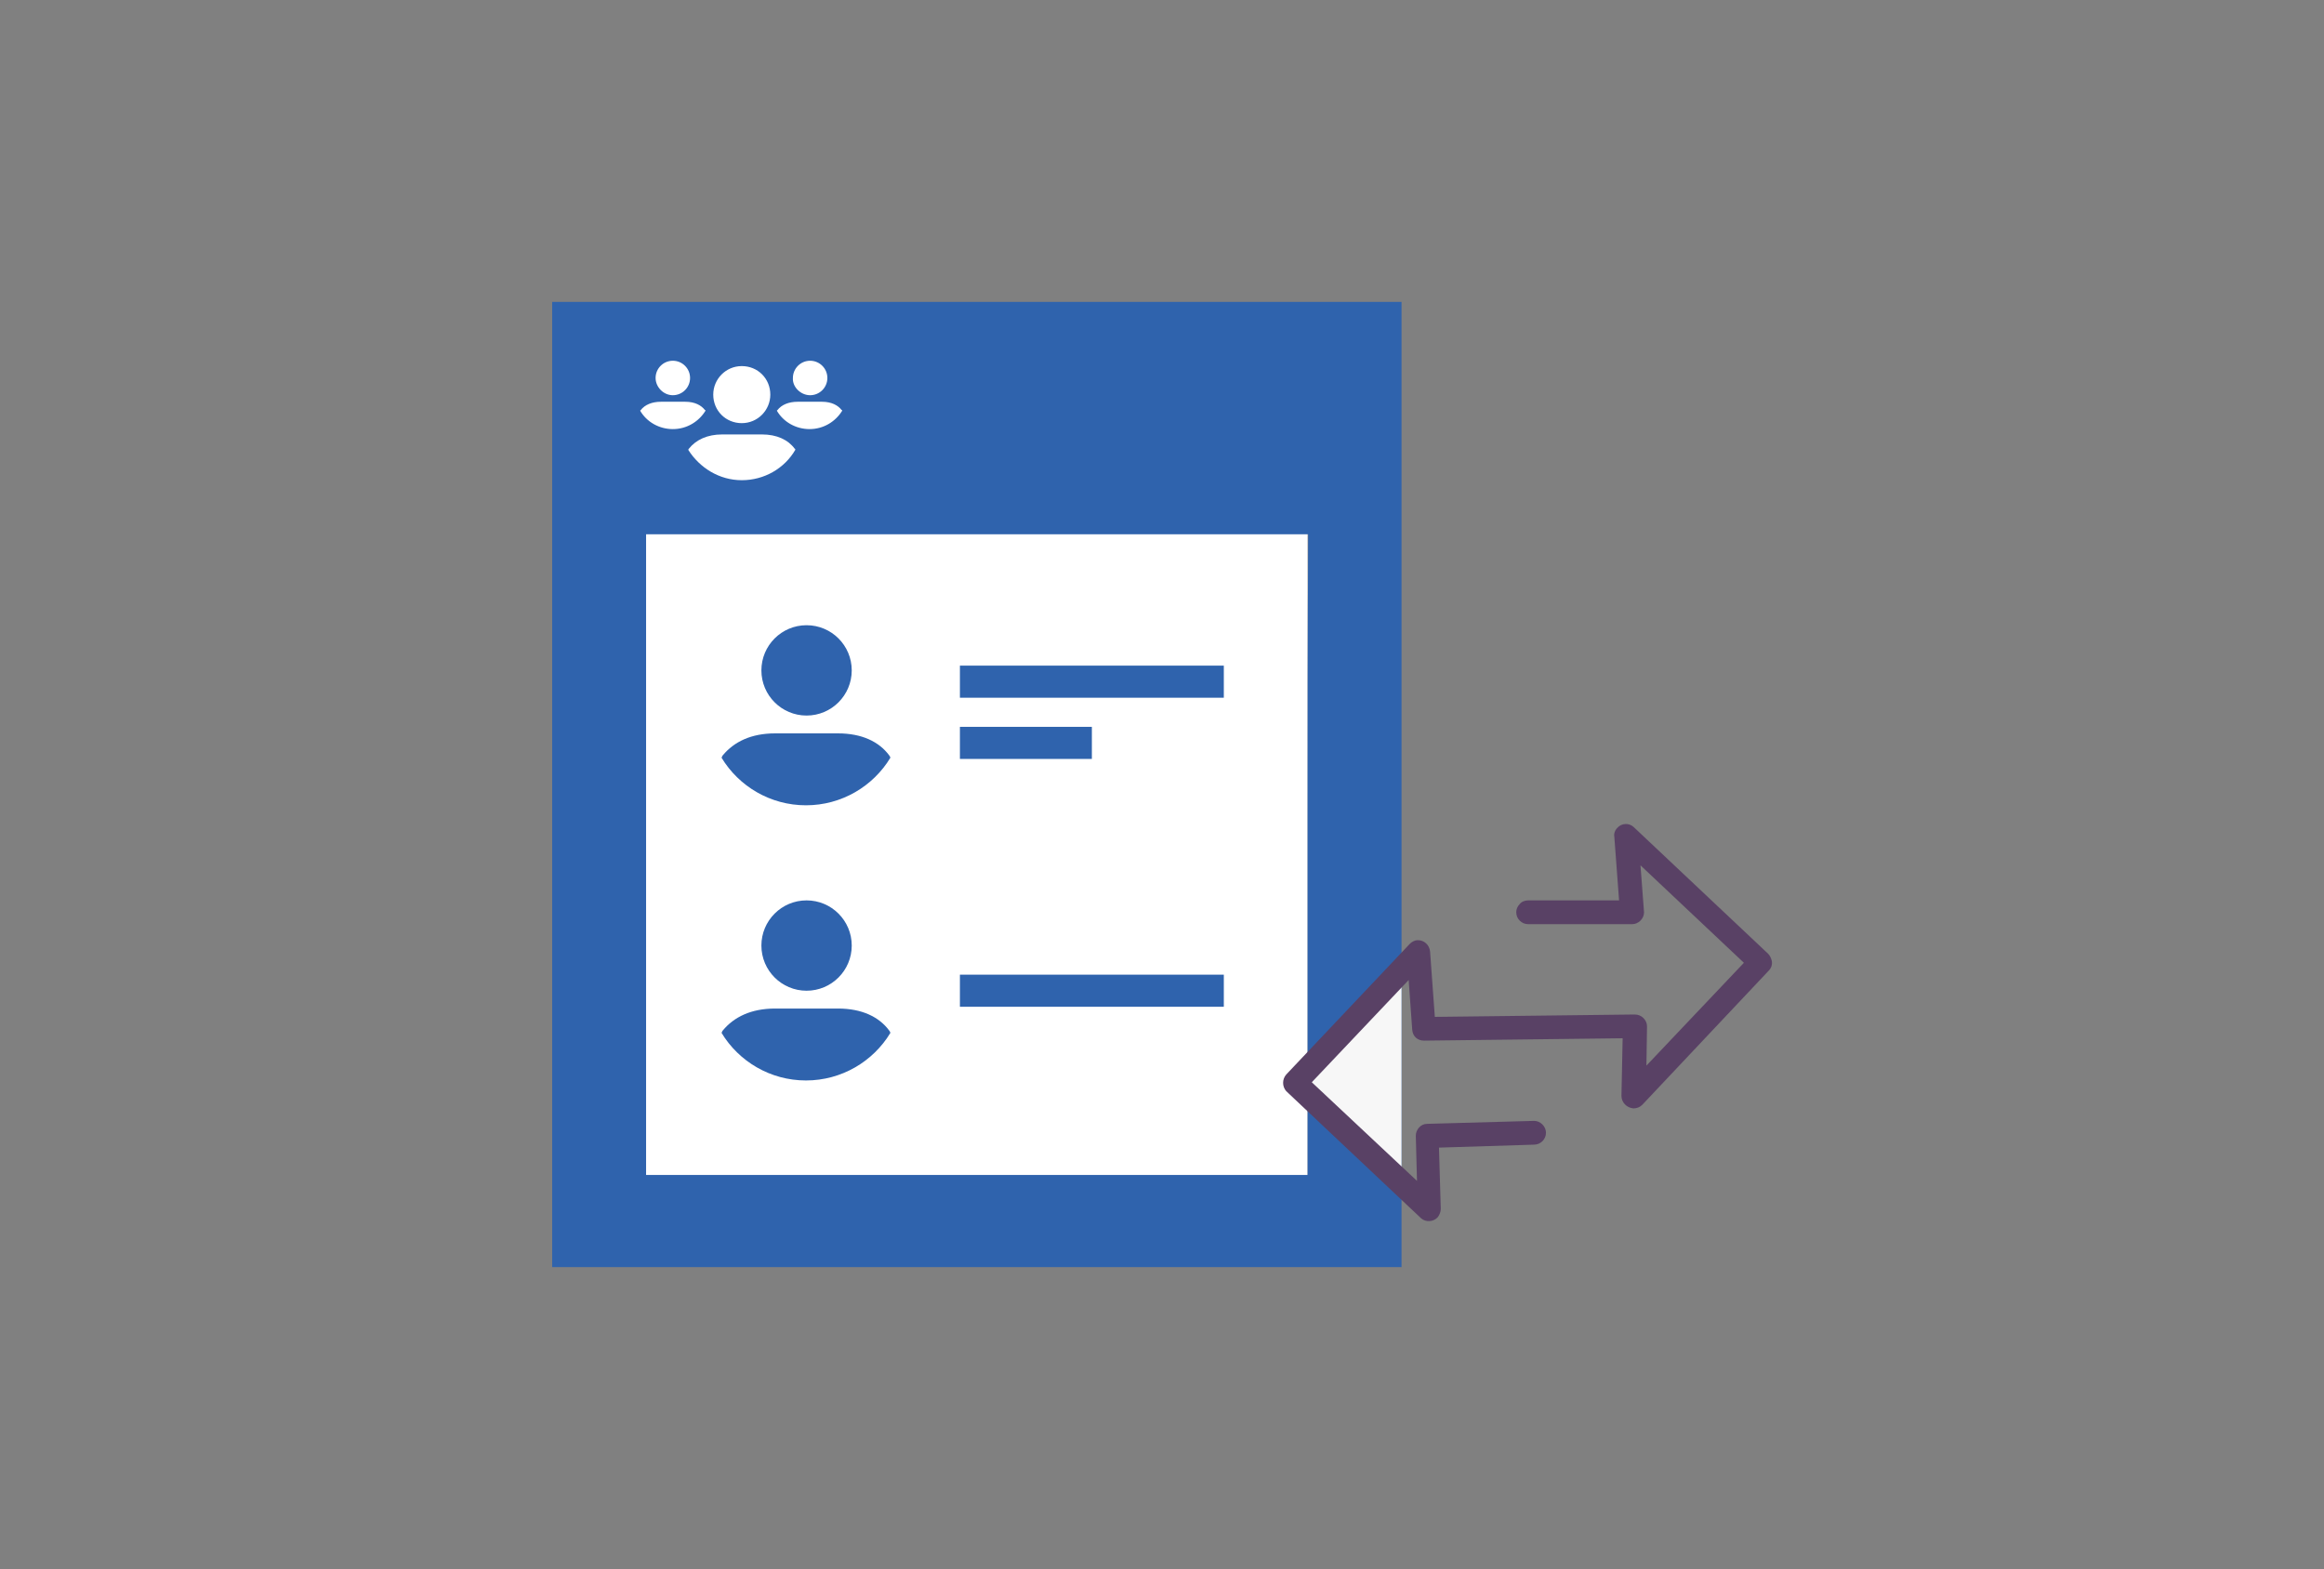
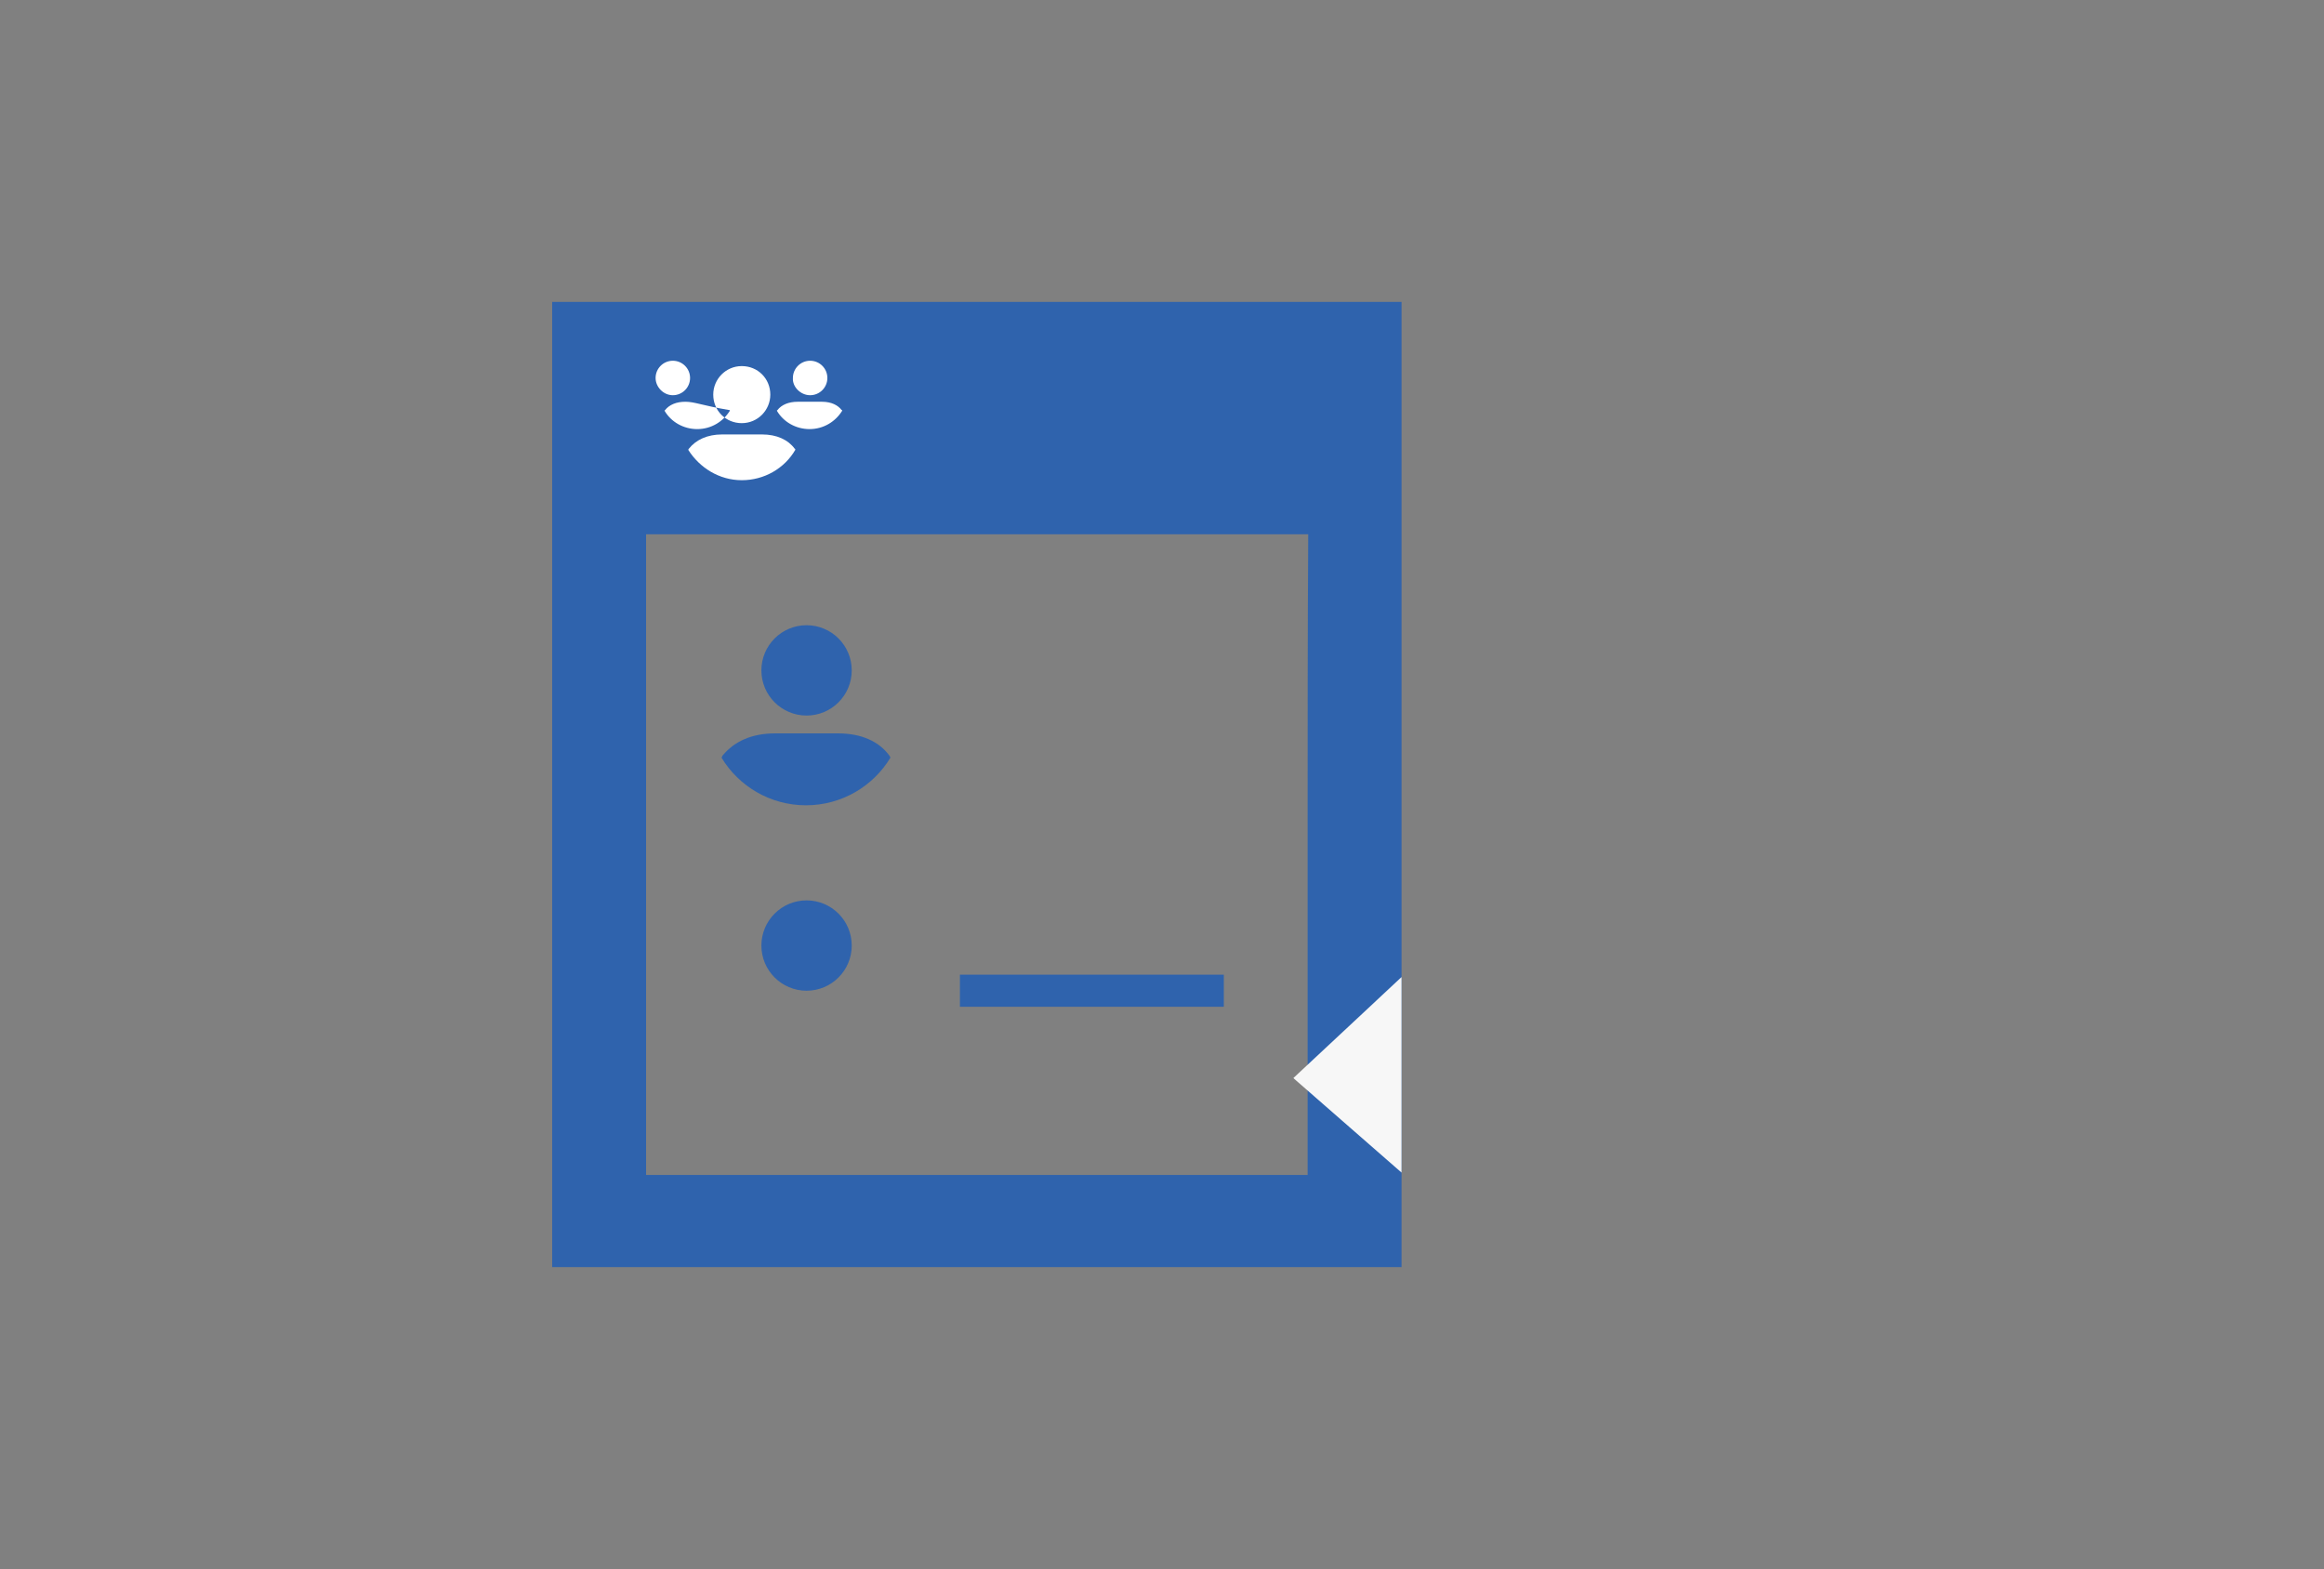
<svg xmlns="http://www.w3.org/2000/svg" version="1.1" id="Layer_1" x="0px" y="0px" viewBox="0 0 391 264" style="enable-background:new 0 0 391 264;" xml:space="preserve">
  <rect x="0" y="0" width="391" height="264" fill="#808080" stroke="none" />
  <style type="text/css">
	.st0{fill:#4885ED;}
	.st1{fill:#E5E5E5;}
	.st2{fill:#FFFFFF;}
	.st3{fill:#594165;}
	.st4{fill:#FBBB00;}
	.st5{fill:#518EF8;}
	.st6{fill:#28B446;}
	.st7{fill:#F14336;}
	.st8{fill:#FFA000;}
	.st9{fill:#FFCA28;}
	.st10{fill:#F7F7F7;}
	.st11{fill-rule:evenodd;clip-rule:evenodd;}
	.st12{fill-rule:evenodd;clip-rule:evenodd;fill:#3FBDCF;}
	.st13{fill-rule:evenodd;clip-rule:evenodd;fill:#FFFFFF;}
	.st14{opacity:0.9;fill:#FFFFFF;}
	.st15{fill:#F7F7F7;stroke:#594165;stroke-width:4;stroke-miterlimit:10;}
	.st16{fill:#E0412F;}
	.st17{fill-rule:evenodd;clip-rule:evenodd;fill:#606161;}
	.st18{fill:none;stroke:#58ABF4;stroke-width:0.25;stroke-miterlimit:10;}
	.st19{fill:#036EB1;}
	.st20{fill:#A4C639;}
	.st21{fill:none;stroke:#E0412F;stroke-miterlimit:10;}
	.st22{fill:#046DB2;}
	.st23{fill-rule:evenodd;clip-rule:evenodd;fill:#528FF5;}
	.st24{fill-rule:evenodd;clip-rule:evenodd;fill:#417BE6;}
	.st25{fill-rule:evenodd;clip-rule:evenodd;fill:#4881E8;}
	.st26{fill-rule:evenodd;clip-rule:evenodd;fill:#FBC013;}
	.st27{fill:#DF871E;}
	.st28{fill:#B6B6B6;}
	.st29{fill:#8C5BA4;}
	.st30{fill:#8DC652;}
	.st31{fill:#497FC1;}
	.st32{fill:#919191;}
	.st33{fill-rule:evenodd;clip-rule:evenodd;fill:#8E8E8E;}
	.st34{fill:#8E8E8E;}
	.st35{fill:#EB3D01;}
	.st36{fill:#F57F20;}
	.st37{fill:#ED7E01;}
	.st38{fill-rule:evenodd;clip-rule:evenodd;fill:#046DB2;}
	.st39{fill:#E0E2E2;}
	.st40{fill:#47D86F;}
	.st41{fill:#4FC9F8;}
	.st42{fill:#FF9327;}
	.st43{fill:#C9C8C4;}
	.st44{fill:#9A9A9A;}
	.st45{fill:#F2F2F2;}
	.st46{fill:#D32E2A;}
	.st47{fill:#A3C53A;}
	.st48{fill:#D6D8D7;}
	.st49{fill:#3A5BBC;}
	.st50{fill:url(#SVGID_43_);}
	.st51{fill:url(#SVGID_44_);}
	.st52{fill:url(#SVGID_45_);}
	.st53{fill:url(#SVGID_46_);}
	.st54{fill:#FFE168;}
	.st55{fill:#006699;}
	.st56{fill:#F4AE01;}
	.st57{fill:#DD191F;}
	.st58{fill:#323232;}
	.st59{fill:#CDCCCA;}
	.st60{fill:#5199F0;}
	.st61{fill:#791BCC;}
	.st62{fill:#C71D2E;}
	.st63{fill:#32DAC4;}
	.st64{fill:#3C5A99;}
	.st65{fill:#FCB714;}
	.st66{fill:#F06415;}
	.st67{fill:#BDCF31;}
	.st68{fill:#00A1E0;}
	.st69{fill:#00A1E3;}
	.st70{fill:#7AAD3E;}
	.st71{fill:#A50034;}
	.st72{fill:#6B6B6B;}
	.st73{fill:#005DAA;}
	.st74{fill:#EB0028;}
	.st75{fill:#888B8D;}
	.st76{fill:#0C4DA2;}
	.st77{fill:#00BFFF;}
	.st78{fill-rule:evenodd;clip-rule:evenodd;fill:#E81123;}
	.st79{fill:#FF6700;}
	.st80{fill:#00BFFE;}
	.st81{fill:#C4C4C4;}
	.st82{fill:url(#SVGID_47_);}
	.st83{fill:url(#SVGID_48_);}
	.st84{fill:url(#SVGID_49_);}
	.st85{fill:url(#SVGID_50_);}
	.st86{fill:#E5E5E5;stroke:#8E8E8E;stroke-width:2;stroke-miterlimit:10;}
	.st87{fill-rule:evenodd;clip-rule:evenodd;fill:#594165;}
	.st88{fill-rule:evenodd;clip-rule:evenodd;fill:#D4D4D4;}
	.st89{fill-rule:evenodd;clip-rule:evenodd;fill:#3669D6;}
	.st90{fill-rule:evenodd;clip-rule:evenodd;fill:#3A81F4;}
	.st91{fill-rule:evenodd;clip-rule:evenodd;fill:#FAFAFA;}
	.st92{fill-rule:evenodd;clip-rule:evenodd;fill:#E0E0E0;}
	.st93{fill:url(#SVGID_59_);}
	.st94{opacity:0.2;fill:#56C7DA;enable-background:new    ;}
	.st95{fill:url(#SVGID_60_);}
	.st96{fill:url(#SVGID_61_);}
	.st97{fill:url(#SVGID_62_);}
	.st98{fill:url(#SVGID_63_);}
	.st99{fill:url(#SVGID_64_);}
	.st100{fill:#FCFCFC;enable-background:new    ;}
	.st101{enable-background:new    ;}
	.st102{fill:#5A5A5A;}
	.st103{fill:#D8D8D8;enable-background:new    ;}
	.st104{fill:#E9574E;}
	.st105{fill:none;stroke:#D8D8D8;stroke-width:0.75;stroke-miterlimit:10;enable-background:new    ;}
	.st106{fill:#E9574E;stroke:#E9574E;stroke-width:0.75;stroke-miterlimit:10;enable-background:new    ;}
	.st107{fill:#E0E0E0;}
	.st108{fill:#537ABD;}
	.st109{fill:#2EB672;}
	.st110{fill:#FED14B;}
	.st111{fill:#28CD7E;}
	.st112{fill:#CECECE;}
	.st113{fill-rule:evenodd;clip-rule:evenodd;fill:#FF9D17;}
	.st114{fill:#FFFFFF;stroke:#FFFFFF;stroke-miterlimit:10;}
	.st115{fill:#249FBD;}
	.st116{fill:#D62C5D;}
	.st117{fill:#FFB62B;}
	.st118{fill:#2F63AD;}
	.st119{fill:#4C368B;}
	.st120{fill:none;stroke:#4885ED;stroke-width:7.8;stroke-miterlimit:10;}
	.st121{fill:none;stroke:#FFFFFF;stroke-width:7.8;stroke-miterlimit:10;}
	.st122{fill:#594165;stroke:#FFFFFF;stroke-width:0.5;stroke-miterlimit:10;}
	.st123{fill-rule:evenodd;clip-rule:evenodd;fill:#2F63AD;}
	.st124{fill:none;stroke:#594165;stroke-width:4;stroke-linecap:round;stroke-miterlimit:10;}
	.st125{fill:none;stroke:#594165;stroke-width:4;stroke-linecap:round;stroke-miterlimit:10;stroke-dasharray:4.843,11.624;}
	.st126{fill:none;stroke:#594165;stroke-width:4;stroke-linecap:round;stroke-miterlimit:10;stroke-dasharray:4.825,11.58;}
	.st127{fill:#D8D8D8;}
	.st128{fill:#EDEDED;}
	.st129{fill:url(#SVGID_65_);}
	.st130{fill:url(#SVGID_66_);}
	.st131{fill:url(#SVGID_67_);}
	.st132{fill:url(#SVGID_68_);}
	.st133{fill:url(#SVGID_69_);}
	.st134{fill:url(#SVGID_70_);}
	.st135{fill:url(#SVGID_71_);}
	.st136{fill:url(#SVGID_72_);}
	.st137{fill:url(#SVGID_73_);}
	.st138{fill:url(#SVGID_74_);}
	.st139{fill:url(#SVGID_75_);}
	.st140{fill:url(#SVGID_76_);}
	.st141{fill:#F6961C;}
	.st142{fill-rule:evenodd;clip-rule:evenodd;fill:#4885ED;}
	.st143{opacity:0.5;}
	.st144{fill-rule:evenodd;clip-rule:evenodd;fill:#FFB62B;}
	.st145{fill:url(#SVGID_77_);}
	.st146{fill:url(#SVGID_78_);}
	.st147{fill:url(#SVGID_79_);}
	.st148{fill:url(#SVGID_80_);}
	.st149{fill:url(#SVGID_81_);}
	.st150{fill:url(#SVGID_82_);}
	.st151{fill:url(#SVGID_83_);}
	.st152{fill:url(#SVGID_84_);}
	.st153{fill:url(#SVGID_85_);}
	.st154{fill:url(#SVGID_86_);}
	.st155{fill:url(#SVGID_87_);}
	.st156{fill:url(#SVGID_88_);}
</style>
  <g>
    <g>
      <g>
        <g>
-           <rect x="107.7" y="88.7" class="st2" width="112.3" height="111" />
          <path class="st118" d="M92.9,50.8c0,54.3,0,108.5,0,162.4c35.1,0,70.1,0,105,0H220h14.5h1.3v-15.5v-46.6v-11.6      c0-29.6,0-59.1,0-88.7C181.3,50.8,147.3,50.8,92.9,50.8z M220,139.5v58.2h-11.2h-10.9c-29.7,0-59.4,0-89.2,0      c0-35.8,0-71.7,0-107.8c43.6,0,67.3,0,111.4,0C220,106.4,220,122.9,220,139.5L220,139.5z" />
        </g>
        <g>
          <g>
            <circle class="st123" cx="135.7" cy="112.8" r="7.6" />
            <path class="st123" d="M141,123.4h-10.6c-4,0-6.9,1.4-8.8,3.7c-0.1,0.1-0.1,0.2-0.2,0.4c2.9,4.8,8.2,8,14.2,8       c6,0,11.3-3.2,14.2-8c0-0.1-0.1-0.3-0.2-0.4C147.9,124.8,145,123.4,141,123.4z" />
          </g>
        </g>
        <g>
          <g>
            <circle class="st123" cx="135.7" cy="159.1" r="7.6" />
-             <path class="st123" d="M141,169.7h-10.6c-4,0-6.9,1.4-8.8,3.7c-0.1,0.1-0.1,0.2-0.2,0.4c2.9,4.8,8.2,8,14.2,8       c6,0,11.3-3.2,14.2-8c0-0.1-0.1-0.3-0.2-0.4C147.9,171.1,145,169.7,141,169.7z" />
          </g>
        </g>
-         <rect x="161.5" y="112" class="st123" width="44.4" height="5.4" />
        <rect x="161.5" y="164" class="st123" width="44.4" height="5.4" />
-         <rect x="161.5" y="122.3" class="st123" width="22.2" height="5.4" />
      </g>
      <g>
        <g>
          <g>
            <g>
-               <path class="st2" d="M120,66.4c0-2.6,2.1-4.8,4.8-4.8s4.8,2.1,4.8,4.8c0,2.6-2.1,4.8-4.8,4.8S120,69.1,120,66.4z M128.2,73.1        h-6.7c-2.5,0-4.4,0.9-5.6,2.4c-0.1,0.1-0.1,0.2-0.1,0.2c1.9,3,5.2,5.1,9,5.1c3.8,0,7.2-2,9-5.1c0-0.1,0-0.2-0.1-0.2        C132.6,74,130.7,73.1,128.2,73.1z M136.3,66.5c1.6,0,2.9-1.3,2.9-2.9c0-1.6-1.3-2.9-2.9-2.9c-1.6,0-2.9,1.3-2.9,2.9        C133.3,65.1,134.7,66.5,136.3,66.5z M138.3,67.6h-4.1c-1.5,0-2.7,0.5-3.4,1.4c0,0-0.1,0.1-0.1,0.1c1.1,1.9,3.2,3.1,5.5,3.1        c2.4,0,4.4-1.3,5.5-3.1c0-0.1,0-0.1-0.1-0.1C141,68.2,139.9,67.6,138.3,67.6z M113.2,66.5c1.6,0,2.9-1.3,2.9-2.9        c0-1.6-1.3-2.9-2.9-2.9c-1.6,0-2.9,1.3-2.9,2.9C110.3,65.1,111.6,66.5,113.2,66.5z M115.3,67.6h-4.1c-1.5,0-2.7,0.5-3.4,1.4        c0,0-0.1,0.1-0.1,0.1c1.1,1.9,3.2,3.1,5.5,3.1c2.4,0,4.4-1.3,5.5-3.1c0-0.1,0-0.1-0.1-0.1C118,68.2,116.9,67.6,115.3,67.6z" />
+               <path class="st2" d="M120,66.4c0-2.6,2.1-4.8,4.8-4.8s4.8,2.1,4.8,4.8c0,2.6-2.1,4.8-4.8,4.8S120,69.1,120,66.4z M128.2,73.1        h-6.7c-2.5,0-4.4,0.9-5.6,2.4c-0.1,0.1-0.1,0.2-0.1,0.2c1.9,3,5.2,5.1,9,5.1c3.8,0,7.2-2,9-5.1c0-0.1,0-0.2-0.1-0.2        C132.6,74,130.7,73.1,128.2,73.1z M136.3,66.5c1.6,0,2.9-1.3,2.9-2.9c0-1.6-1.3-2.9-2.9-2.9c-1.6,0-2.9,1.3-2.9,2.9        C133.3,65.1,134.7,66.5,136.3,66.5z M138.3,67.6h-4.1c-1.5,0-2.7,0.5-3.4,1.4c0,0-0.1,0.1-0.1,0.1c1.1,1.9,3.2,3.1,5.5,3.1        c2.4,0,4.4-1.3,5.5-3.1c0-0.1,0-0.1-0.1-0.1C141,68.2,139.9,67.6,138.3,67.6z M113.2,66.5c1.6,0,2.9-1.3,2.9-2.9        c0-1.6-1.3-2.9-2.9-2.9c-1.6,0-2.9,1.3-2.9,2.9C110.3,65.1,111.6,66.5,113.2,66.5z M115.3,67.6c-1.5,0-2.7,0.5-3.4,1.4        c0,0-0.1,0.1-0.1,0.1c1.1,1.9,3.2,3.1,5.5,3.1c2.4,0,4.4-1.3,5.5-3.1c0-0.1,0-0.1-0.1-0.1C118,68.2,116.9,67.6,115.3,67.6z" />
            </g>
          </g>
        </g>
      </g>
    </g>
    <g>
      <polygon class="st10" points="235.8,164.4 235.8,197.3 217.6,181.4   " />
      <g>
-         <path class="st3" d="M274.8,186.5c0.6,0,1.1-0.2,1.5-0.6l21.3-22.6c0.4-0.4,0.6-1,0.5-1.6l0,0c-0.1-0.4-0.3-0.9-0.6-1.2     l-22.6-21.3c-0.8-0.8-2.1-0.7-2.8,0.1c-0.4,0.4-0.6,1-0.5,1.5l0.8,10.7l-15.3,0c-0.5,0-1.1,0.2-1.4,0.6c-0.4,0.4-0.6,0.9-0.6,1.4     c0,1.1,0.9,2,2,2l17.5,0c0.5,0,1-0.2,1.4-0.6c0.4-0.4,0.6-0.9,0.6-1.4l-0.6-7.9l17.4,16.4l-16.4,17.3l0.1-6.6     c0-0.5-0.2-1-0.6-1.4c-0.4-0.4-0.9-0.6-1.5-0.6l-33.6,0.4l-0.8-11c-0.1-1.1-1-1.9-2-1.9c0,0-0.1,0-0.1,0c-0.5,0-1,0.3-1.3,0.6     l-20.8,22c-0.7,0.8-0.7,2,0,2.8l22.7,21.4c0.8,0.7,2.1,0.6,2.8-0.2c0.3-0.4,0.5-0.9,0.5-1.4l-0.3-10.3l16-0.5c1.1,0,2-0.9,2-2     c0-0.5-0.2-1-0.6-1.4c-0.4-0.4-0.9-0.6-1.4-0.6c0,0,0,0,0,0l-18,0.5c-1.1,0-1.9,1-1.9,2l0.2,7.6l-17.7-16.6l16.3-17.2l0.6,8.4     c0.1,1.1,0.9,1.8,2,1.8c0,0,0,0,0,0l33.4-0.4l-0.2,9.7C272.8,185.5,273.7,186.4,274.8,186.5z" />
-       </g>
+         </g>
    </g>
  </g>
</svg>